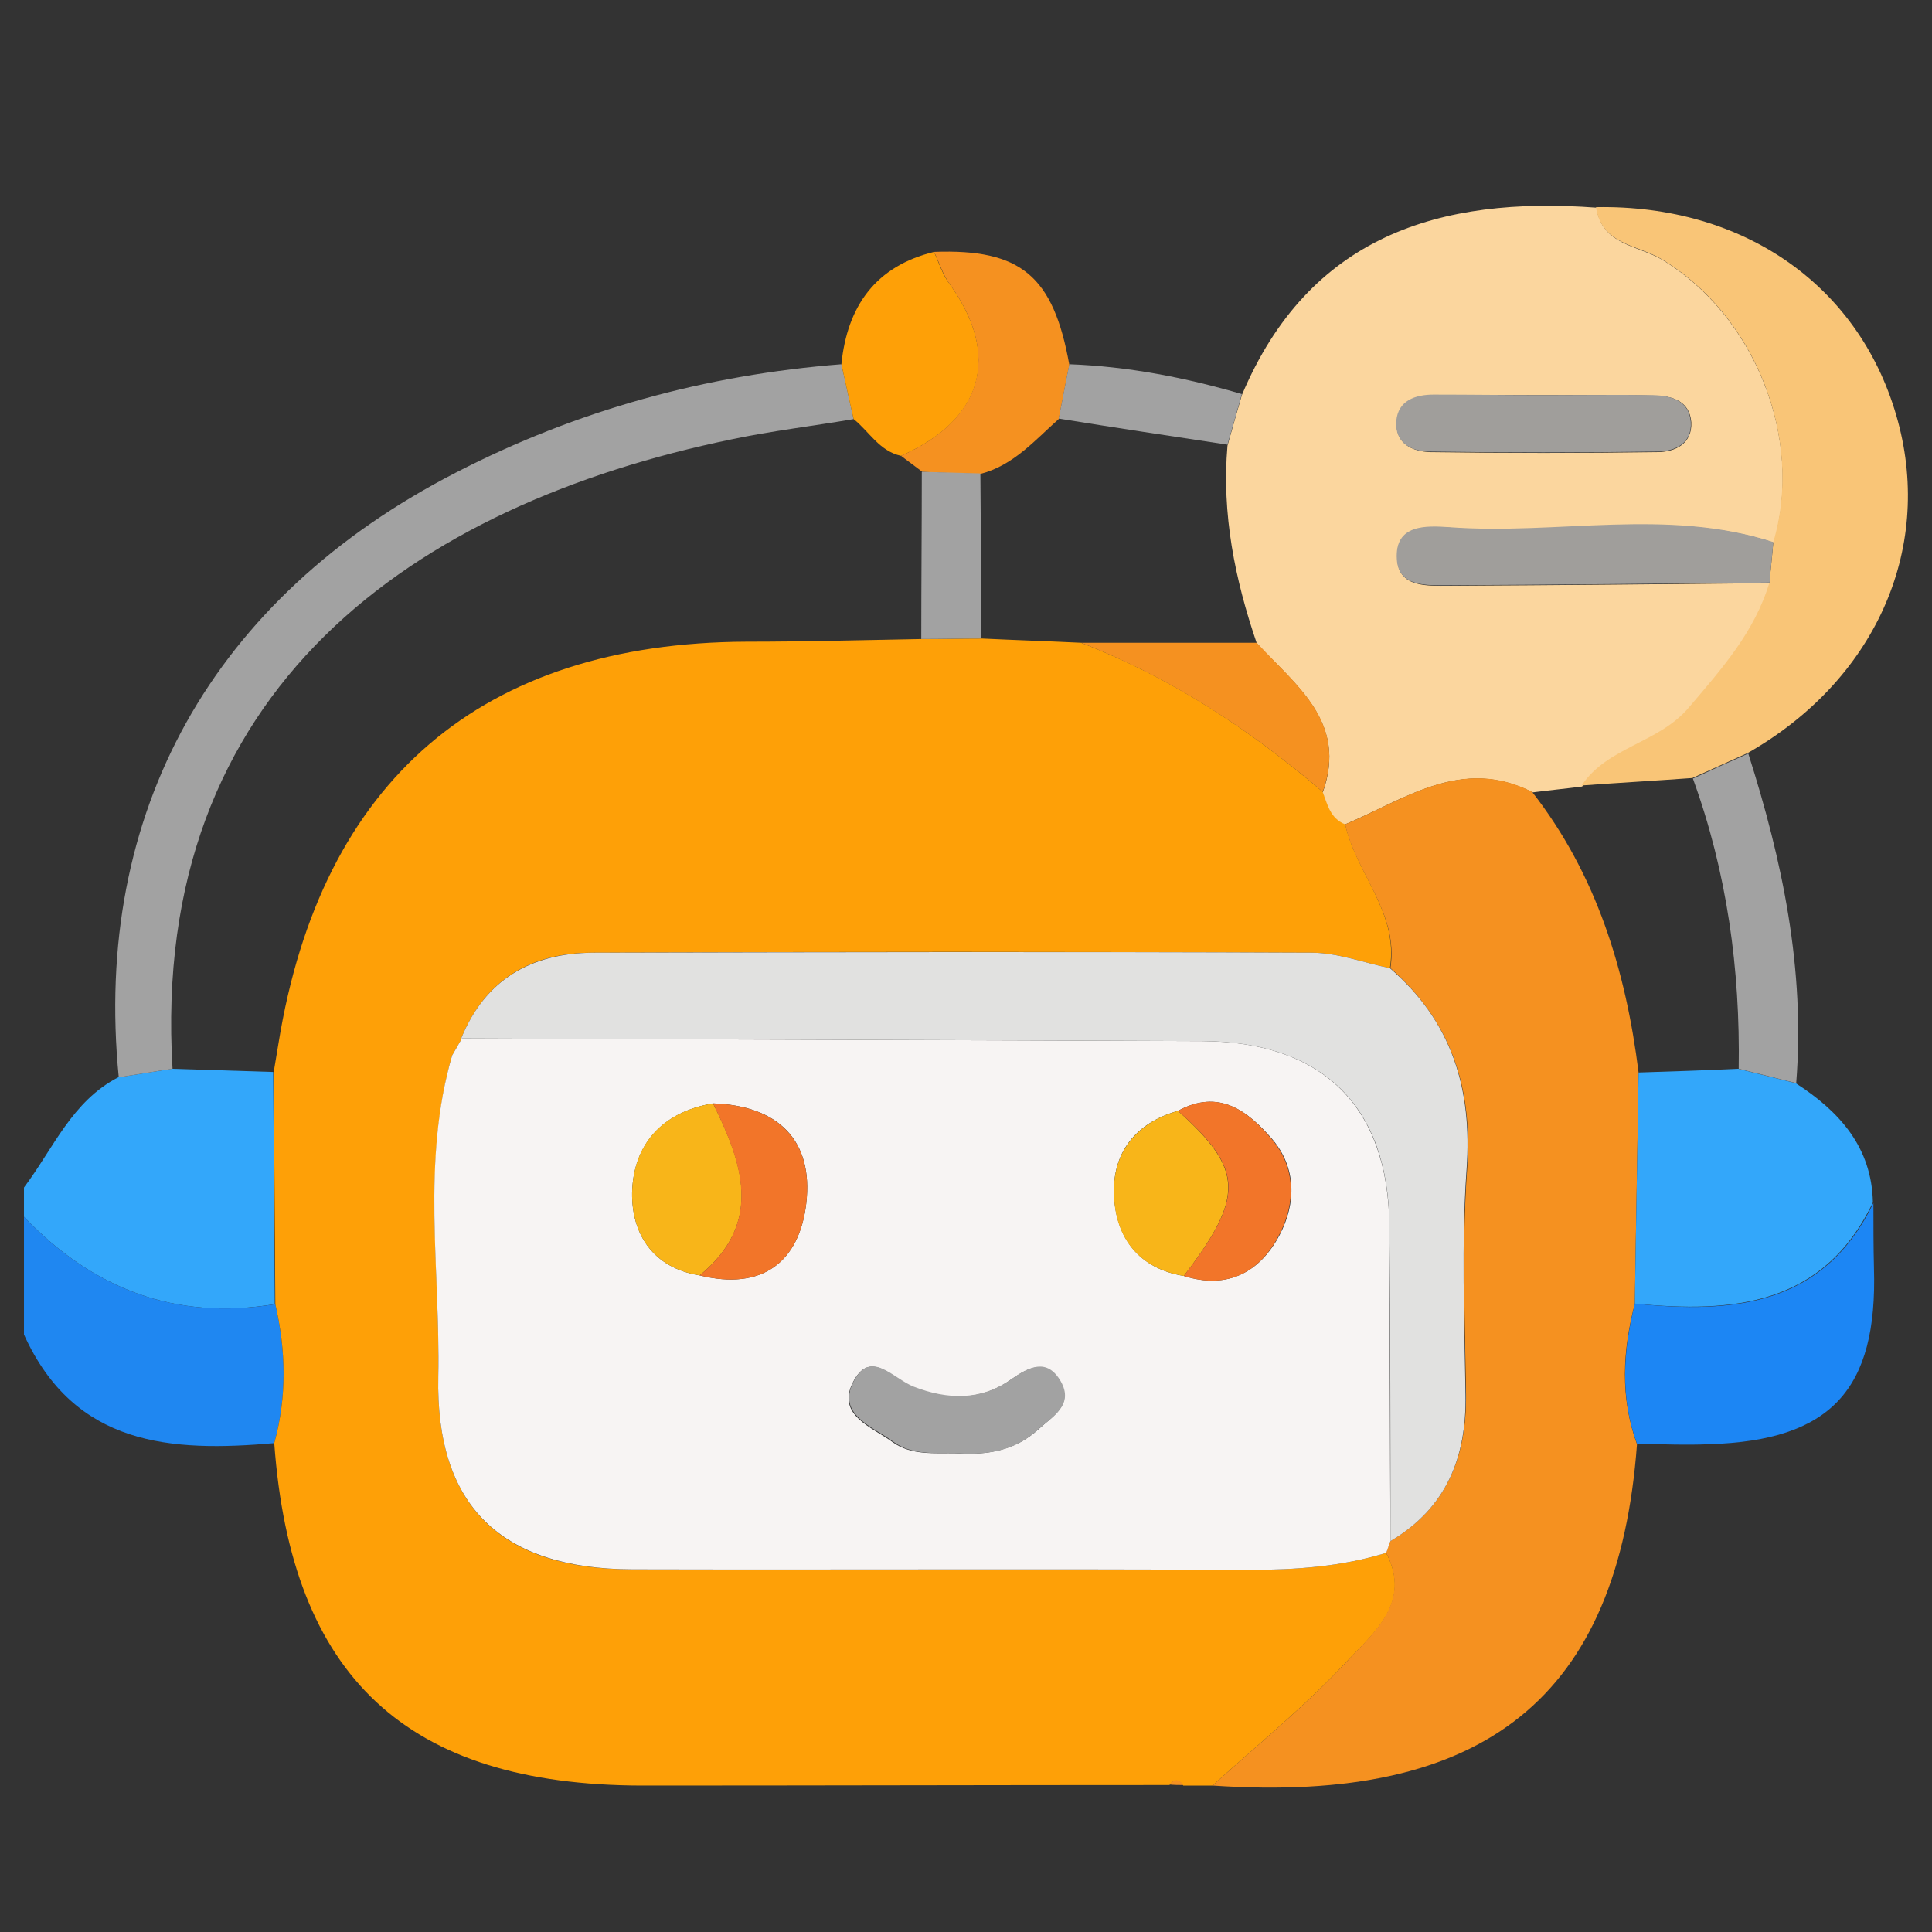
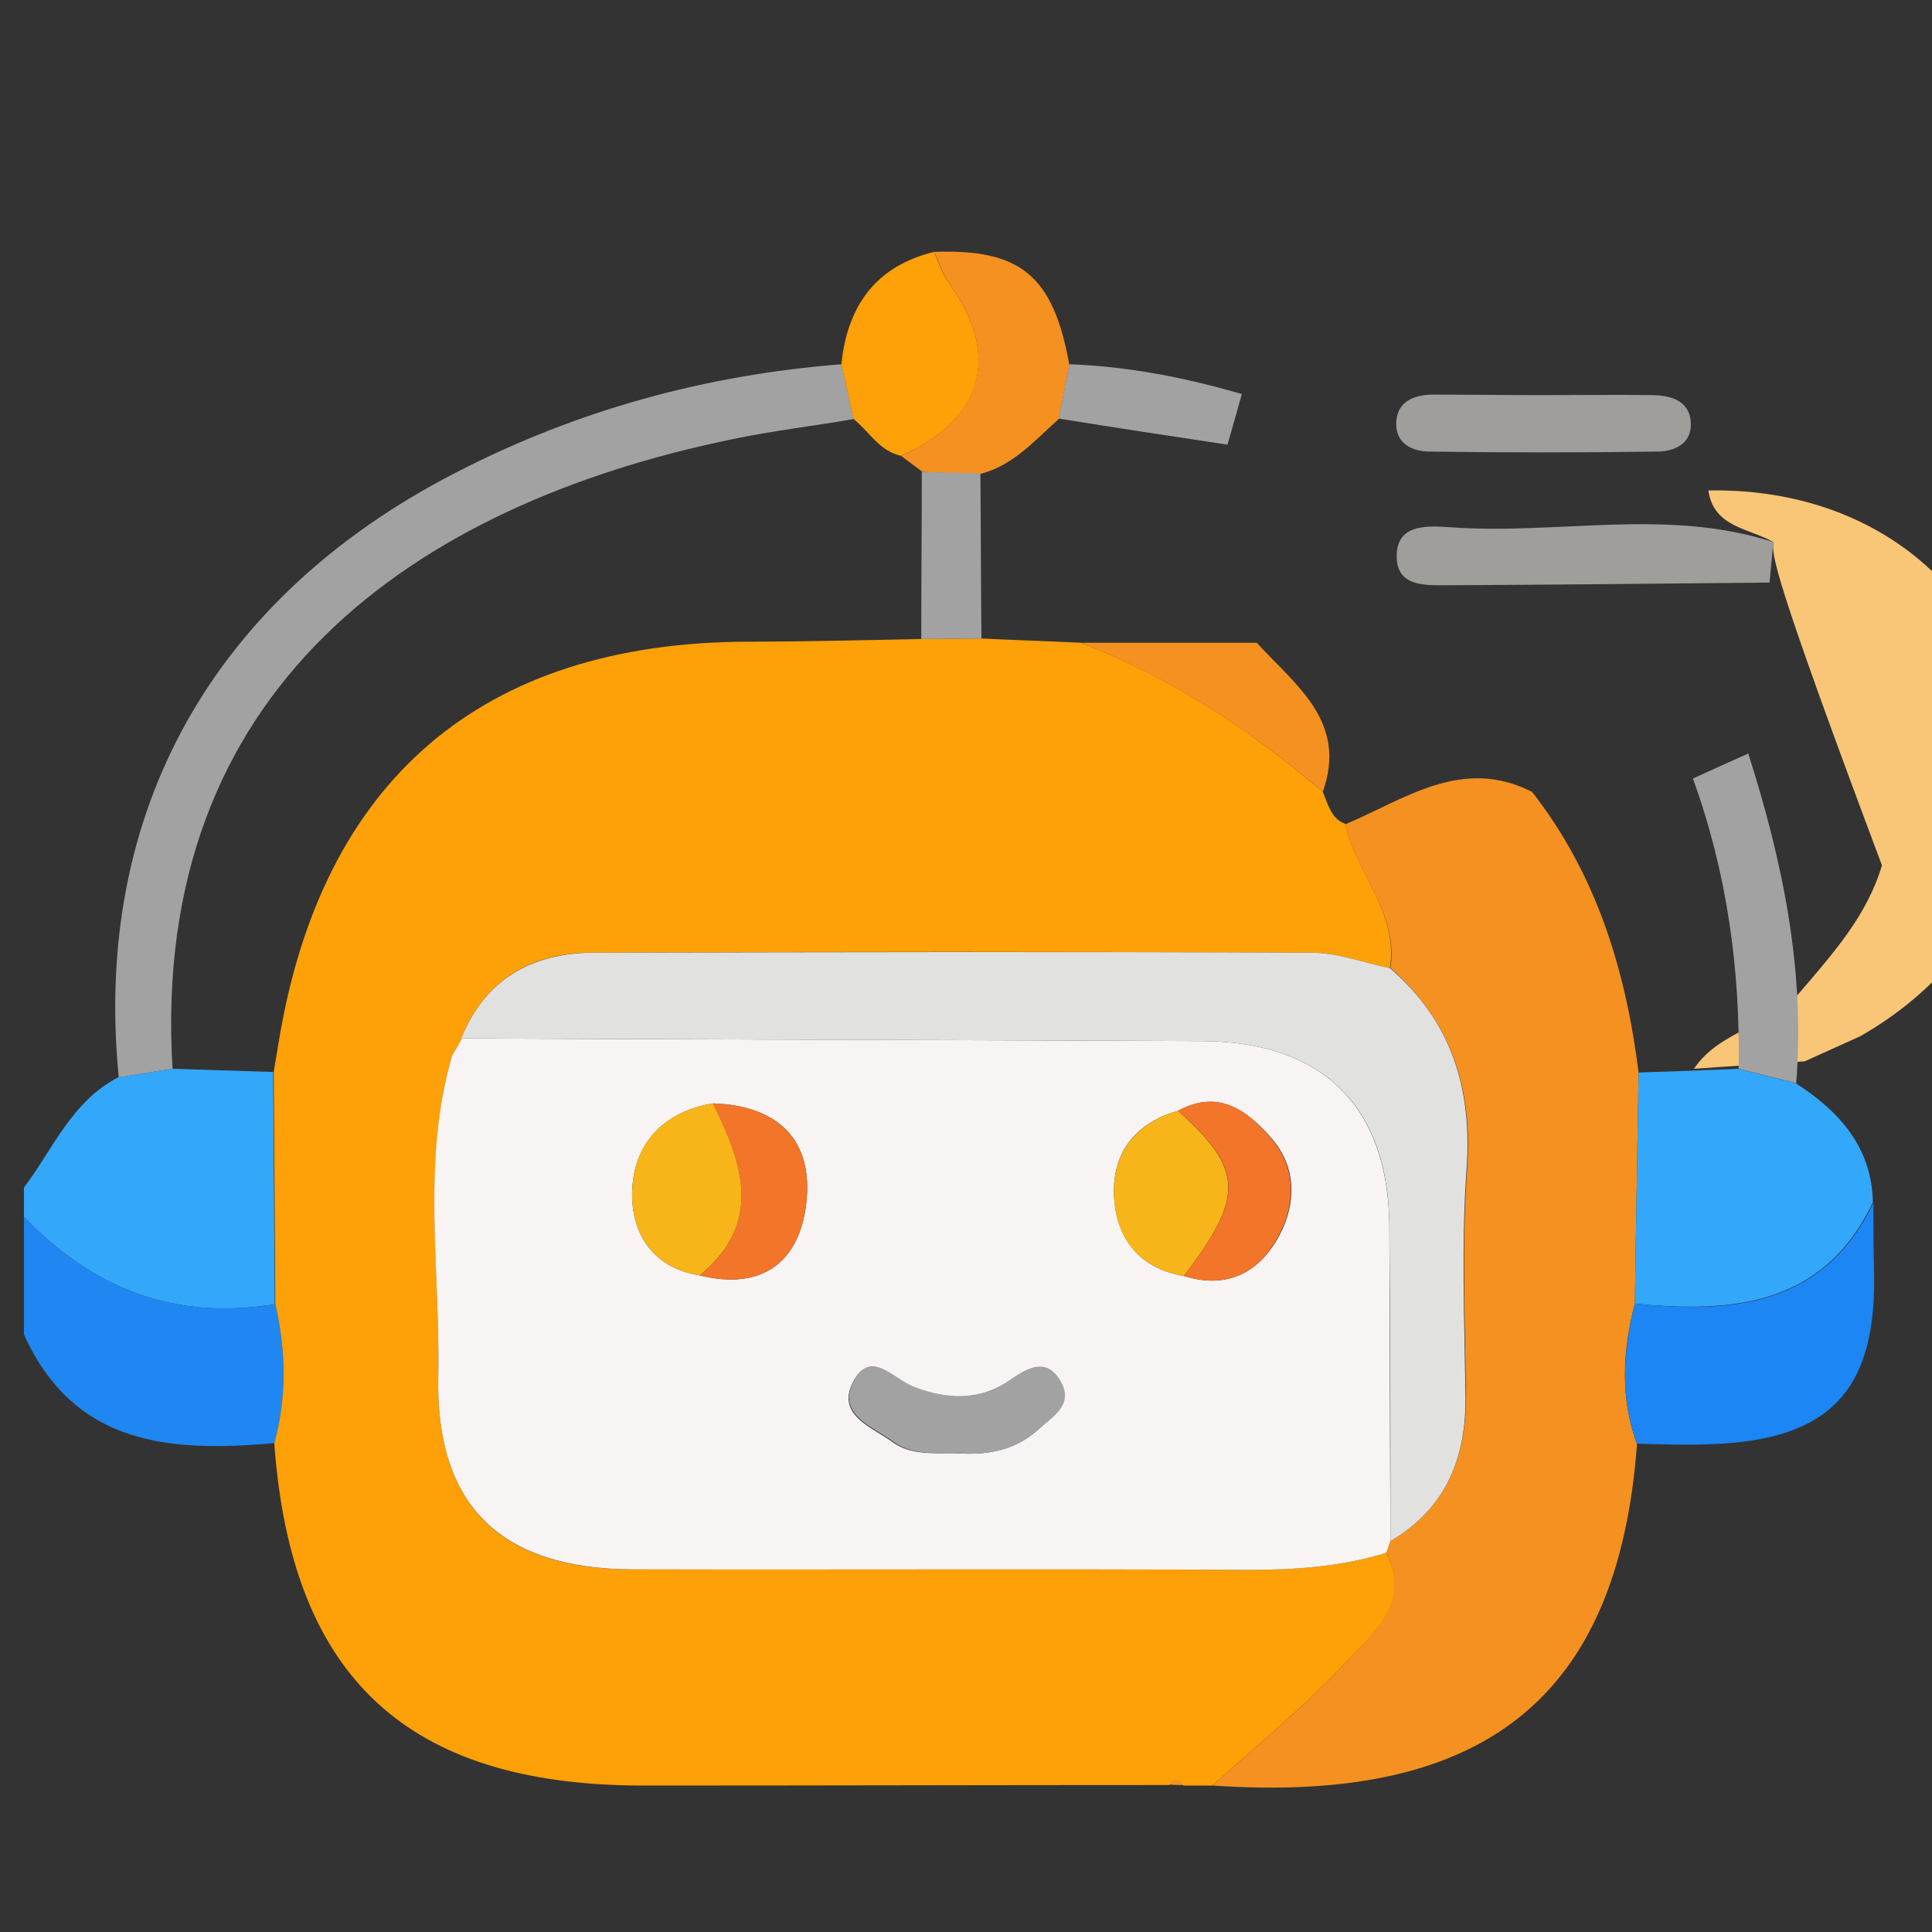
<svg xmlns="http://www.w3.org/2000/svg" id="Layer_1" x="0px" y="0px" viewBox="0 0 362.8 362.8" style="enable-background:new 0 0 362.8 362.8;" xml:space="preserve">
  <rect x="0" y="0" width="362.8" height="362.8" fill="#333333" stroke="none" />
  <style type="text/css"> .st0{fill:#33A7FA;} .st1{fill:#1F87F1;} .st2{fill:#FEA007;} .st3{fill:#FBD69E;} .st4{fill:#F59120;} .st5{fill:#F9C577;} .st6{fill:#A2A2A2;} .st7{fill:#1C86F4;} .st8{fill:#F7F4F3;} .st9{fill:#E1E1E0;} .st10{fill:#A09E9B;} .st11{fill:#F8B519;} .st12{fill:#F27529;} </style>
  <g>
    <path class="st0" d="M4.5,223c5.5-7.3,9-16.2,17.7-20.7c3.4-0.5,6.8-1.1,10.1-1.6c6.3,0.2,12.7,0.4,19,0.6 c0.1,14.5,0.2,29.1,0.3,43.6C33,248,17.5,242.1,4.5,228.5C4.5,226.7,4.5,224.8,4.5,223z" />
    <path class="st1" d="M4.5,228.5C17.5,242.1,33,248,51.7,244.9c2,8.7,2.2,17.4-0.2,26.1c-19.4,1.7-37.5,0.6-47-20.4 C4.5,243.2,4.5,235.9,4.5,228.5z" />
    <path class="st2" d="M51.5,271c2.4-8.7,2.2-17.4,0.2-26.1c-0.1-14.5-0.2-29.1-0.3-43.6c0.3-1.8,0.6-3.6,0.9-5.4 c8-49.4,38.2-75.2,87.9-75.4c10.9,0,21.9-0.3,32.8-0.5c3.7,0,7.5-0.1,11.3-0.1c6.2,0.3,12.4,0.5,18.7,0.8 c16.9,6.5,31.7,16.3,45.4,28c1,2.3,1.5,5,4.2,6c2,9.3,10.1,16.6,8.4,27.1c-4.9-1-9.8-2.9-14.7-2.9c-45-0.2-90-0.2-135,0 c-11.5,0-20.2,5-24.7,16.1c0,0,0.2-0.1,0.2-0.1c-0.6,1.1-1.3,2.2-1.9,3.3c-5.7,19.9-2.2,40.2-2.6,60.3 c-0.5,24.4,11.9,36.2,36.4,36.2c38.6,0.1,77.2-0.1,115.8,0.1c8.8,0,17.4-0.6,25.8-3.2c4.9,9.3-2.3,15-7.3,20.3 c-7.8,8.4-16.8,15.7-25.3,23.4c-1.8,0-3.7,0-5.5,0c-0.8-1.2-1.7-1.3-2.6-0.1c-33,0-66.1,0.1-99.1,0.1C76.4,335.2,54.7,315,51.5,271 z" />
-     <path class="st3" d="M252.6,154.8c-2.8-1.1-3.3-3.7-4.2-6c4.7-13.2-5.1-20.1-12.4-28c-4.1-12-6.6-24.3-5.5-37.1 c0.9-3.2,1.8-6.4,2.7-9.5c12.6-29.9,37.1-37.4,66.6-35.2c1,7,7.8,7.1,12.2,9.7c17.4,10.4,26.8,33.6,21.1,53.2 c-20-6.5-40.5-1.2-60.8-2.8c-4.4-0.3-10.4-0.6-9.9,6c0.3,5.3,5.7,4.9,9.8,4.9c20.1-0.1,40.1-0.3,60.2-0.5 c-2.8,9.4-9,16.3-15.2,23.6c-5.7,6.7-15.2,7.4-20.1,14.6c-3.1,0.4-6.2,0.7-9.3,1.1C274.5,142,263.8,150.1,252.6,154.8z M289.9,74.2 c-6.9,0-13.8-0.1-20.6,0c-3.4,0.1-6.7,1.1-7,5c-0.3,4.1,2.9,5.6,6.3,5.7c14.2,0.2,28.4,0.2,42.6,0c3.4,0,6.6-1.6,6.4-5.6 c-0.3-4-3.6-5-7-5C303.6,74.1,296.7,74.2,289.9,74.2z" />
    <path class="st4" d="M252.6,154.8c11.2-4.7,21.9-12.8,35.1-6.1c12.1,15.5,17.6,33.5,20,52.7c-0.2,14.5-0.5,29-0.7,43.4 c-2.3,8.8-2.8,17.6,0.4,26.4c-3.5,47.5-28.5,67.6-79.7,64.1c8.5-7.7,17.5-15,25.3-23.4c4.9-5.3,12.1-11,7.3-20.3 c0.2-0.7,0.5-1.5,0.8-2.2c10.5-6.2,14.3-15.7,14.2-27.5c-0.2-14.1-0.8-28.3,0.2-42.3c1.1-15.2-2.9-27.7-14.4-37.8 C262.7,171.4,254.6,164,252.6,154.8z" />
-     <path class="st5" d="M333,101.8c5.8-19.6-3.6-42.8-21.1-53.2c-4.4-2.6-11.2-2.7-12.2-9.7c28-0.5,49.9,15,56.7,40.2 c6.6,24.4-4.5,48.8-28.2,62.3c-3.5,1.6-6.9,3.1-10.4,4.7c-6.9,0.5-13.9,0.9-20.8,1.4c4.9-7.3,14.4-7.9,20.1-14.6 c6.2-7.3,12.4-14.2,15.2-23.6C332.5,106.8,332.8,104.3,333,101.8z" />
+     <path class="st5" d="M333,101.8c-4.4-2.6-11.2-2.7-12.2-9.7c28-0.5,49.9,15,56.7,40.2 c6.6,24.4-4.5,48.8-28.2,62.3c-3.5,1.6-6.9,3.1-10.4,4.7c-6.9,0.5-13.9,0.9-20.8,1.4c4.9-7.3,14.4-7.9,20.1-14.6 c6.2-7.3,12.4-14.2,15.2-23.6C332.5,106.8,332.8,104.3,333,101.8z" />
    <path class="st6" d="M32.4,200.7c-3.4,0.5-6.8,1.1-10.1,1.6c-4.9-49.7,17.6-90.1,63.4-113.6C108.4,77,132.5,70.4,158,68.4 c0.8,3.4,1.5,6.8,2.3,10.3c-7.6,1.3-15.3,2.2-22.9,3.8C77.8,94.8,28.1,129.3,32.4,200.7z" />
    <path class="st0" d="M307,244.8c0.2-14.5,0.5-29,0.7-43.4c6.2-0.2,12.5-0.4,18.7-0.7c3.6,0.9,7.2,1.8,10.8,2.7 c8.2,5.3,14.3,12,14.5,22.4C342.4,245.2,325.4,246.6,307,244.8z" />
    <path class="st7" d="M307,244.8c18.4,1.9,35.4,0.5,44.8-18.9c0,4.1,0,8.2,0.1,12.2c0.7,22.9-8.1,32.4-30.9,33.1 c-4.5,0.2-9.1,0-13.6-0.1C304.2,262.4,304.8,253.6,307,244.8z" />
    <path class="st2" d="M160.3,78.7c-0.8-3.4-1.5-6.8-2.3-10.3c1.1-10.9,6.4-18.4,17.4-21.1c0.9,2,1.6,4.3,2.9,6 c9.7,13.4,6.4,25.5-9.1,32.3C165.1,84.7,163.2,81,160.3,78.7z" />
    <path class="st4" d="M169.2,85.6c15.4-6.8,18.8-18.9,9.1-32.3c-1.3-1.8-1.9-4-2.9-6c16.3-0.6,22.4,4.5,25.4,21.2 c-0.7,3.4-1.3,6.8-2,10.2c-4.5,4-8.5,8.7-14.7,10.3c-3.6-0.1-7.3-0.2-10.9-0.4C171.9,87.6,170.5,86.6,169.2,85.6z" />
    <path class="st6" d="M337.3,203.4c-3.6-0.9-7.2-1.8-10.8-2.7c0.3-18.7-2.2-36.9-8.6-54.5c3.5-1.6,7-3.2,10.4-4.7 C334.7,161.6,339,182,337.3,203.4z" />
    <path class="st6" d="M198.8,78.6c0.7-3.4,1.3-6.8,2-10.2c11,0.4,21.8,2.5,32.4,5.6c-0.9,3.2-1.8,6.4-2.7,9.5 C219.9,81.9,209.3,80.3,198.8,78.6z" />
    <path class="st4" d="M219.6,335.1c0.9-1.1,1.8-1.1,2.6,0.1C221.4,335.2,220.5,335.2,219.6,335.1z" />
    <path class="st8" d="M261.1,289.4c-0.3,0.7-0.5,1.5-0.8,2.2c-8.4,2.6-17,3.2-25.8,3.2c-38.6-0.2-77.2,0-115.8-0.1 c-24.5-0.1-36.9-11.8-36.4-36.2c0.4-20.1-3.2-40.4,2.6-60.3c0.6-1.1,1.3-2.2,1.9-3.3c0,0-0.2,0.1-0.2,0.1 c46.4,0.2,92.7,0.3,139.1,0.5c22.7,0.1,35,12.3,35.2,34.7C261,249.9,261,269.6,261.1,289.4z M221.2,208.6c-8.1,2.3-12.4,8-12,16 c0.4,7.8,4.6,13.6,13.1,15c8.2,2.6,14.3-0.7,18-7.7c3.1-5.9,3.2-12.6-1.4-18C234.3,208.6,228.9,204.4,221.2,208.6z M131.4,239.5 c11.7,2.9,18.7-2.5,20-13.5c1.4-11.9-5.3-18.4-17.5-18.8c-9.5,1.6-15,7.7-15.2,16.8C118.6,231.7,122.6,238.1,131.4,239.5z M179.6,272.9c5.7,0.4,11-0.5,15.4-4.5c2.6-2.4,6.6-4.6,4.1-8.9c-2.6-4.5-6-2.7-9.3-0.4c-5.8,4.1-12.1,3.8-18.3,1.4 c-3.9-1.5-8.1-7.4-11.4-0.8c-3,6.1,3.7,8.3,7.5,11.1C171.2,273.4,175.6,272.8,179.6,272.9z" />
    <path class="st9" d="M261.1,289.4c0-19.7,0-39.5-0.2-59.2c-0.1-22.4-12.5-34.6-35.2-34.7c-46.4-0.2-92.7-0.3-139.1-0.5 c4.5-11.1,13.2-16,24.7-16.1c45-0.1,90-0.2,135,0c4.9,0,9.8,1.9,14.7,2.9c11.6,10,15.5,22.6,14.4,37.8c-1,14-0.4,28.2-0.2,42.3 C275.4,273.7,271.6,283.2,261.1,289.4z" />
    <path class="st4" d="M203,120.7c11,0,22,0,33,0c7.3,8,17.1,14.8,12.4,28C234.7,137,219.8,127.2,203,120.7z" />
    <path class="st6" d="M184.1,88.9c0.1,10.3,0.1,20.6,0.2,31c-3.8,0-7.5,0.1-11.3,0.1c0-10.5,0.1-21,0.1-31.4 C176.8,88.7,180.5,88.8,184.1,88.9z" />
-     <path class="st9" d="M86.8,194.9c-0.6,1.1-1.3,2.2-1.9,3.3C85.5,197.1,86.2,196,86.8,194.9z" />
    <path class="st10" d="M333,101.8c-0.2,2.5-0.5,5.1-0.7,7.6c-20.1,0.2-40.1,0.4-60.2,0.5c-4.1,0-9.5,0.4-9.8-4.9 c-0.4-6.6,5.5-6.3,9.9-6C292.5,100.5,313,95.3,333,101.8z" />
    <path class="st10" d="M289.9,74.2c6.9,0,13.8-0.1,20.6,0c3.4,0.1,6.7,1.1,7,5c0.3,4.1-3,5.6-6.4,5.6c-14.2,0.2-28.4,0.2-42.6,0 c-3.4,0-6.6-1.6-6.3-5.7c0.3-3.9,3.6-5,7-5C276.1,74.1,283,74.2,289.9,74.2z" />
    <path class="st11" d="M131.4,239.5c-8.8-1.4-12.8-7.8-12.7-15.5c0.2-9.1,5.6-15.2,15.2-16.8C139.5,218.5,143.4,229.6,131.4,239.5z" />
    <path class="st11" d="M222.3,239.6c-8.5-1.4-12.8-7.2-13.1-15c-0.4-8,4-13.7,12-16C233.5,219.6,233.7,224.7,222.3,239.6z" />
    <path class="st6" d="M179.6,272.9c-4.1-0.1-8.4,0.4-11.9-2.2c-3.8-2.8-10.5-5-7.5-11.1c3.2-6.5,7.5-0.7,11.4,0.8 c6.2,2.4,12.5,2.7,18.3-1.4c3.3-2.3,6.7-4.1,9.3,0.4c2.5,4.4-1.5,6.6-4.1,8.9C190.7,272.5,185.3,273.3,179.6,272.9z" />
    <path class="st12" d="M131.4,239.5c12-9.9,8-21,2.5-32.3c12.1,0.4,18.9,6.9,17.5,18.8C150.1,237,143.1,242.4,131.4,239.5z" />
    <path class="st12" d="M222.3,239.6c11.4-14.9,11.3-20-1.1-31c7.7-4.2,13.1,0,17.6,5.3c4.6,5.4,4.5,12.1,1.4,18 C236.6,238.9,230.5,242.2,222.3,239.6z" />
  </g>
</svg>